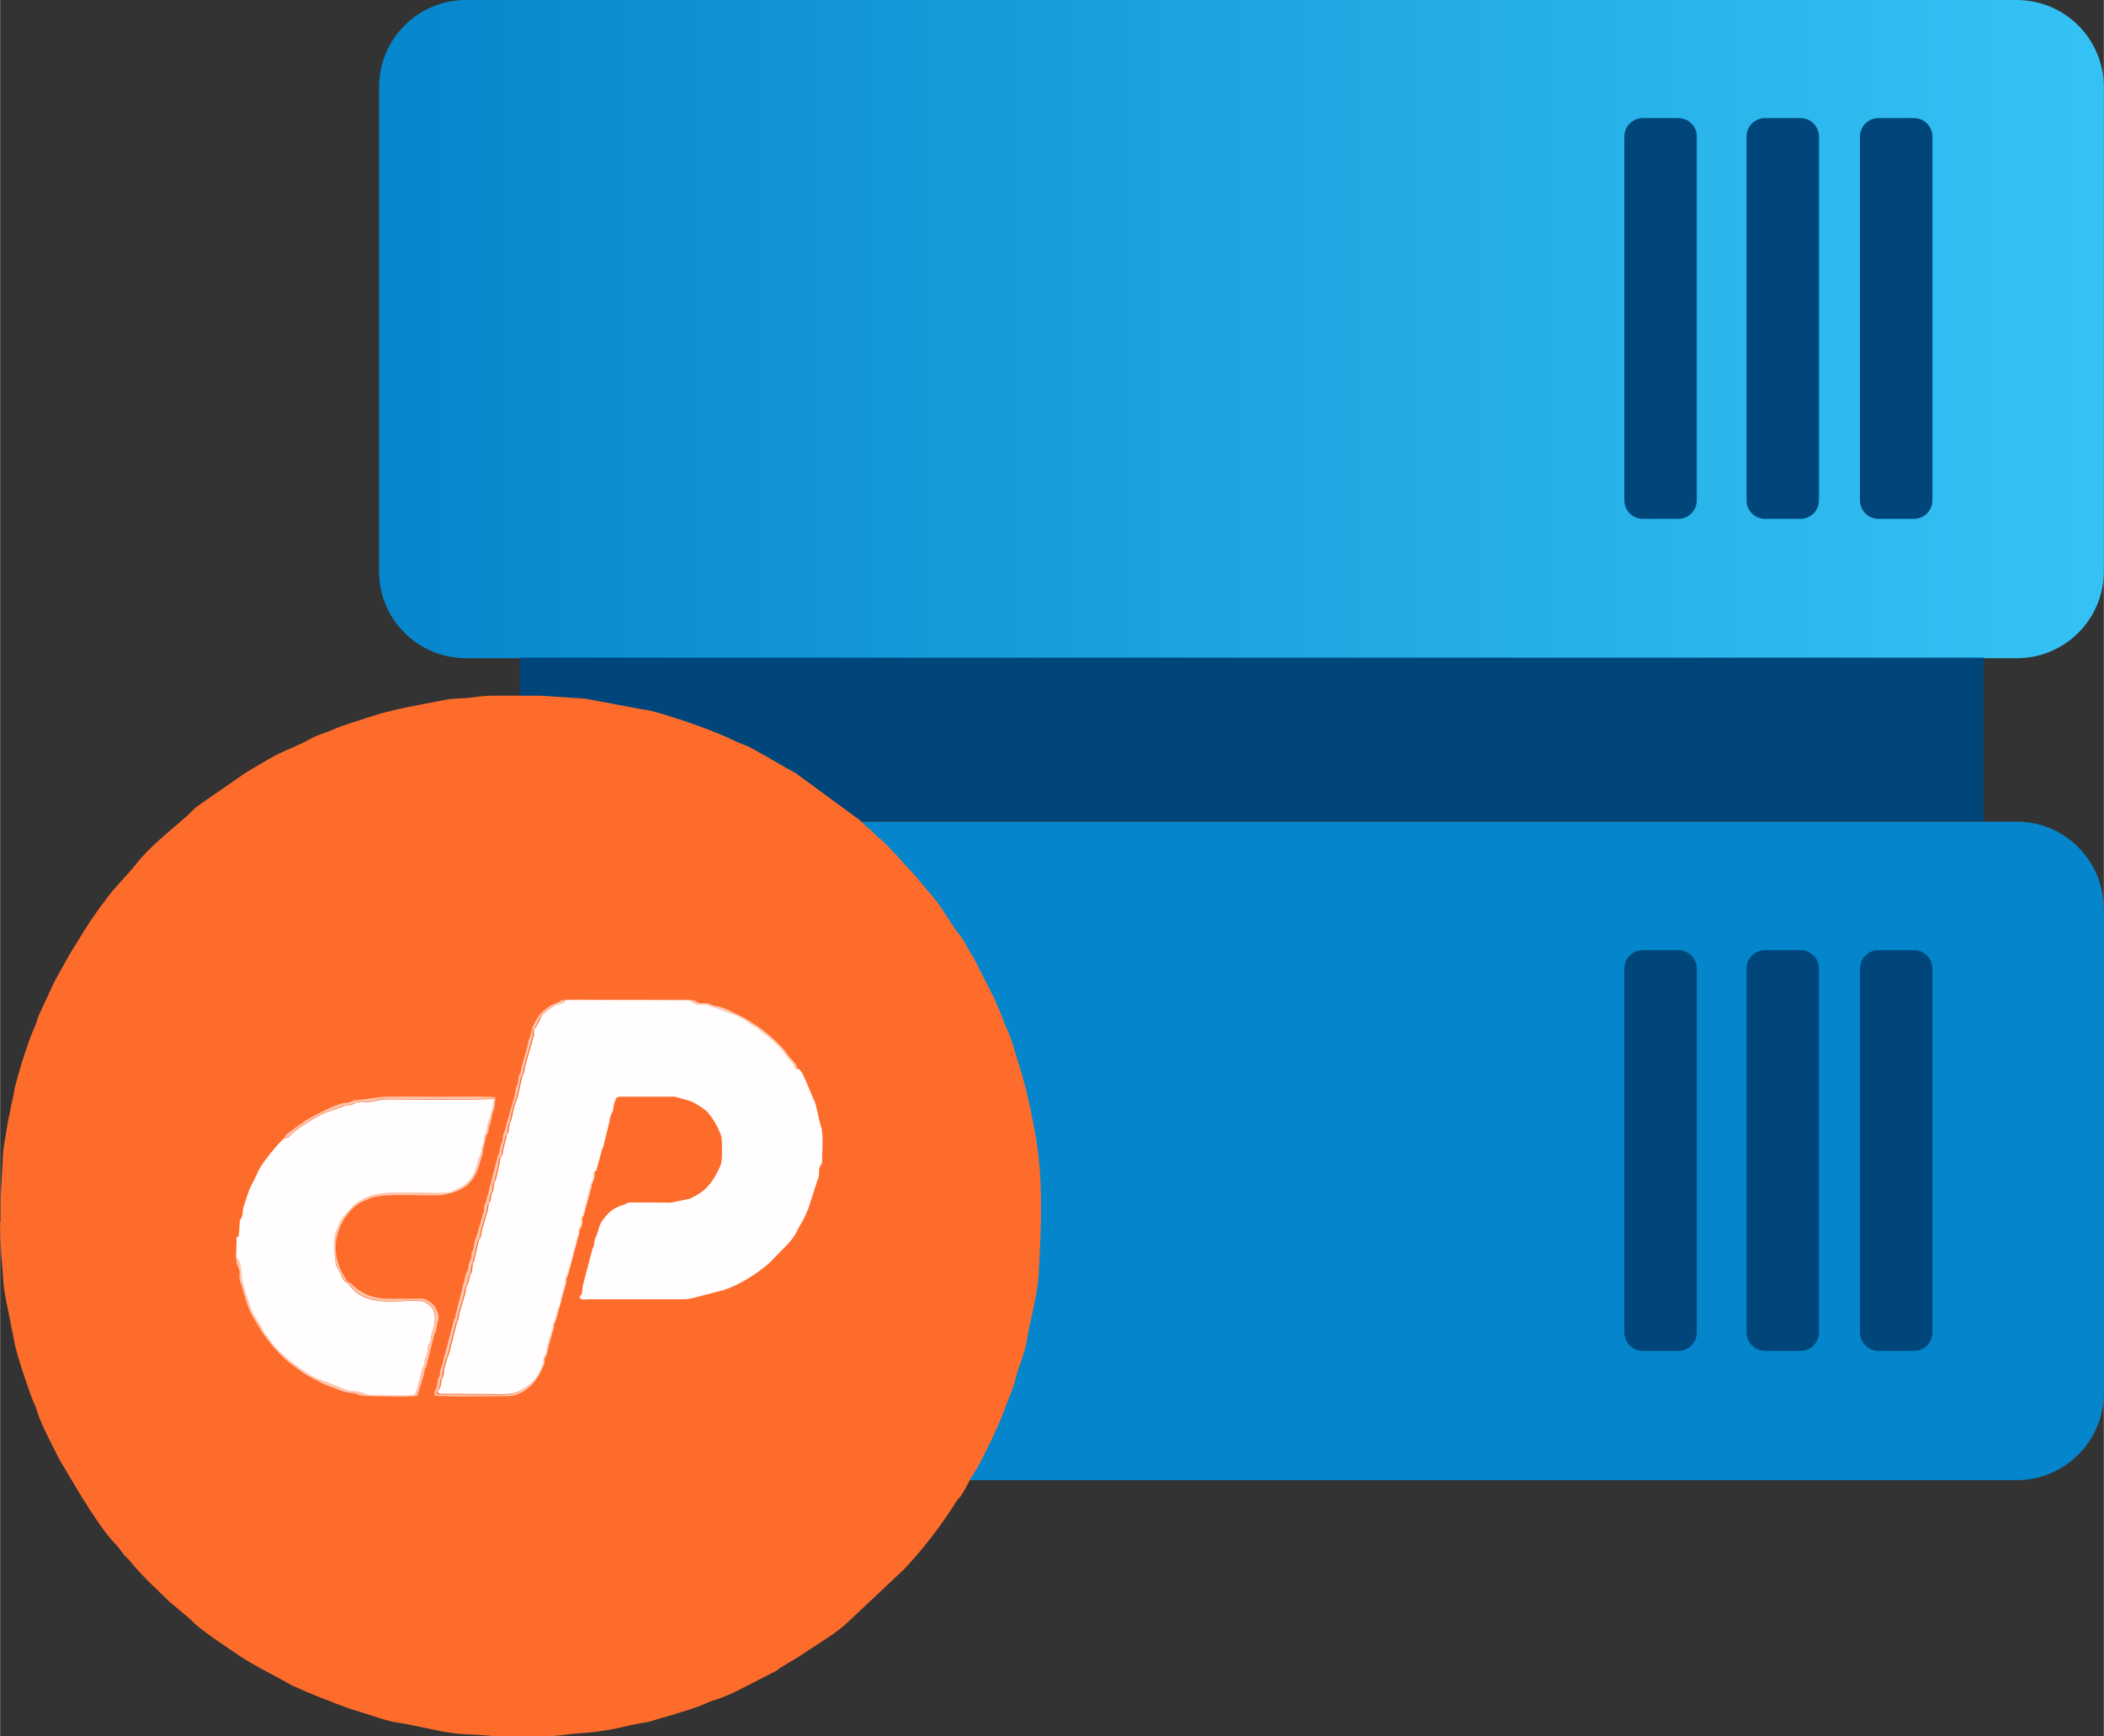
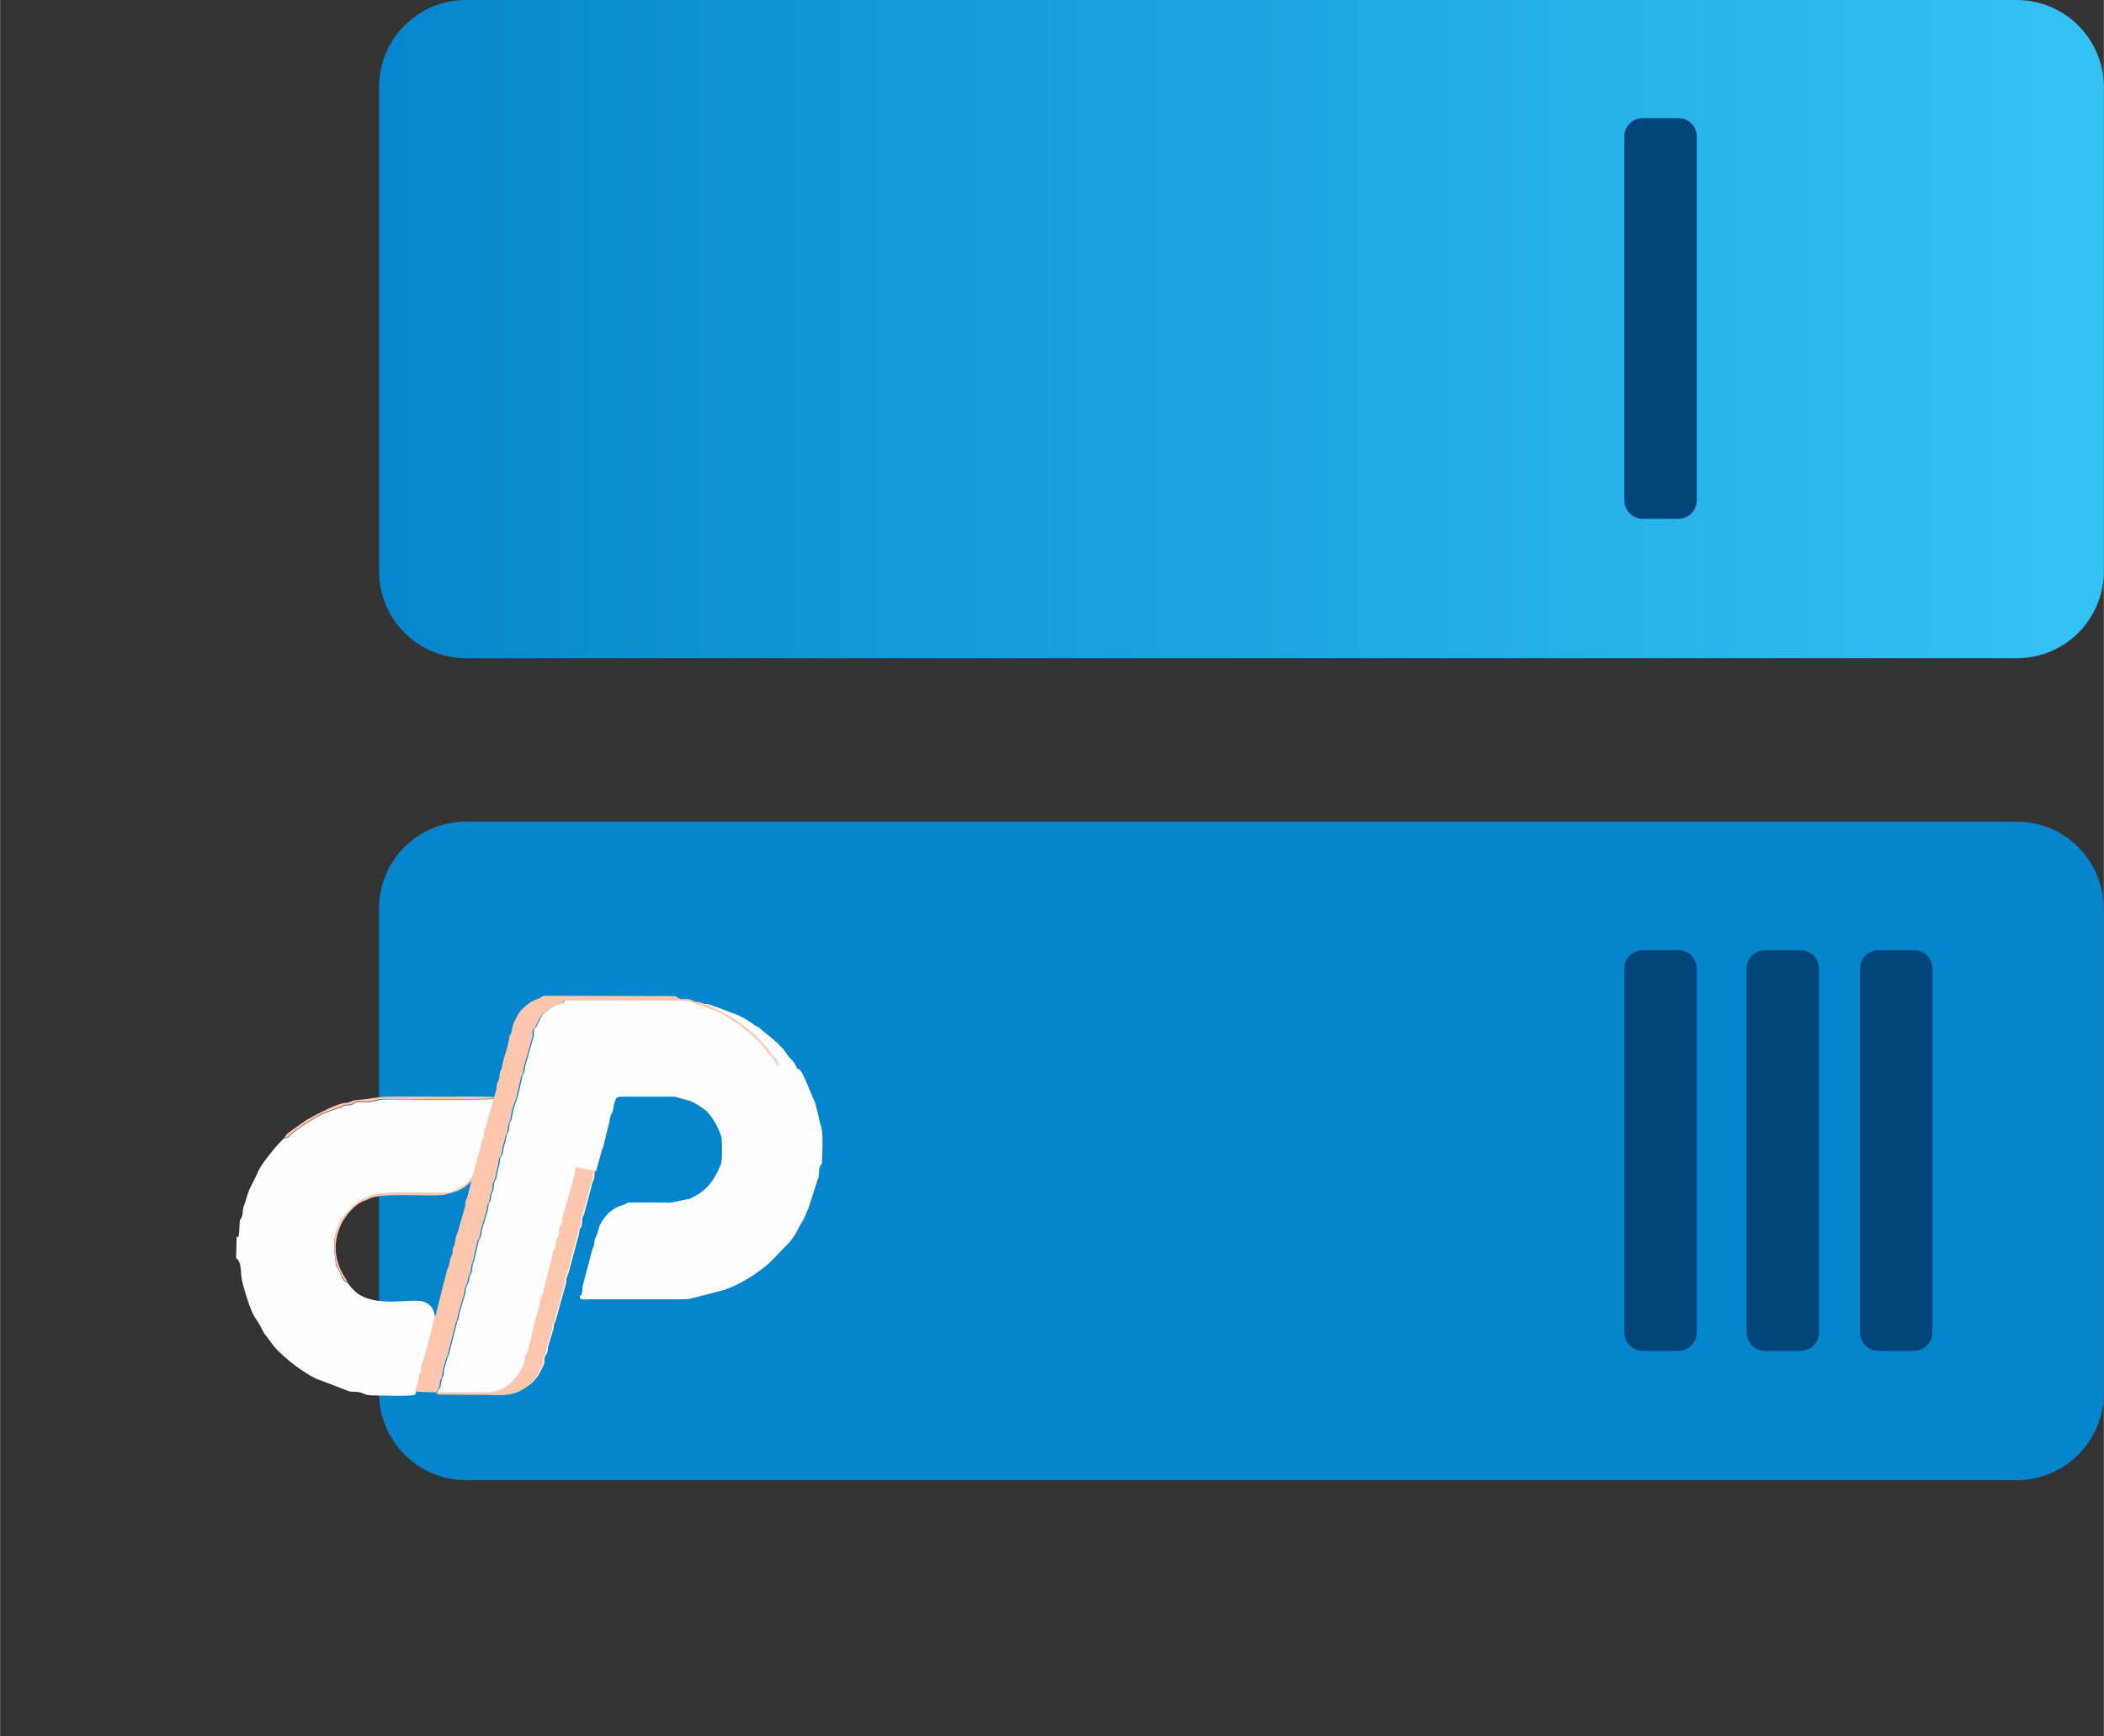
<svg xmlns="http://www.w3.org/2000/svg" xmlns:xlink="http://www.w3.org/1999/xlink" xml:space="preserve" width="12.013mm" height="9.915mm" version="1.1" style="shape-rendering:geometricPrecision; text-rendering:geometricPrecision; image-rendering:optimizeQuality; fill-rule:evenodd; clip-rule:evenodd" viewBox="0 0 76.95 63.52">
  <rect x="0" y="0" width="76.95" height="63.52" fill="#333333" stroke="none" />
  <defs>
    <style type="text/css"> .fil3 {fill:#FE6C2C} .fil5 {fill:#FFC6AE} .fil4 {fill:#FFFDFD} .fil2 {fill:#00467A;fill-rule:nonzero} .fil0 {fill:url(#id0);fill-rule:nonzero} .fil1 {fill:url(#id1);fill-rule:nonzero} </style>
    <linearGradient id="id0" gradientUnits="userSpaceOnUse" x1="12.74" y1="10.92" x2="76.22" y2="10.92">
      <stop offset="0" style="stop-opacity:1; stop-color:#0585CC" />
      <stop offset="1" style="stop-opacity:1; stop-color:#34C2F4" />
    </linearGradient>
    <linearGradient id="id1" gradientUnits="userSpaceOnUse" xlink:href="#id0" x1="41891.09" y1="-6936.07" x2="44462.2" y2="-6936.07"> </linearGradient>
  </defs>
  <g id="Layer_x0020_1">
    <g id="_1651466843520">
      <path class="fil0" d="M76.95 3.17l0 17.74c-0.01,1.76 -1.43,3.17 -3.19,3.17 0,0 0,0 0,0l-56.73 0c-1.75,-0.01 -3.17,-1.42 -3.17,-3.17l-0 -17.74c0.01,-1.75 1.43,-3.17 3.17,-3.17l56.73 0c0,0 0,0 0,0 1.76,0 3.18,1.42 3.19,3.17l0 0z" />
      <path class="fil1" d="M76.95 33.23l0 17.73c-0,1.76 -1.43,3.19 -3.19,3.19l-56.73 0c-1.75,-0.01 -3.17,-1.43 -3.17,-3.19 0,0 0,0 0,0l-0 -17.73c0,-1.75 1.42,-3.17 3.17,-3.17l56.73 0c0,-0 0.01,-0 0.01,-0 1.75,0 3.17,1.42 3.17,3.17 0,0 0,0 0,0l0 0z" />
-       <rect class="fil2" x="19.01" y="24.06" width="53.54" height="5.98" />
      <path class="fil2" d="M60.09 4.32l1.29 0c0.38,0 0.68,0.3 0.68,0.68l0 13.3c0,0.38 -0.3,0.68 -0.68,0.68l-1.29 0c-0.38,0 -0.68,-0.3 -0.68,-0.68l0 -13.3c0,-0.38 0.3,-0.68 0.68,-0.68z" />
-       <path class="fil2" d="M64.56 4.32l1.29 0c0.38,0 0.68,0.3 0.68,0.68l0 13.3c0,0.38 -0.3,0.68 -0.68,0.68l-1.29 0c-0.38,0 -0.68,-0.3 -0.68,-0.68l0 -13.3c0,-0.38 0.3,-0.68 0.68,-0.68z" />
-       <path class="fil2" d="M68.71 4.32l1.29 0c0.38,0 0.68,0.3 0.68,0.68l0 13.3c0,0.38 -0.3,0.68 -0.68,0.68l-1.29 0c-0.38,0 -0.68,-0.3 -0.68,-0.68l0 -13.3c0,-0.38 0.3,-0.68 0.68,-0.68z" />
      <path class="fil2" d="M60.09 34.76l1.29 0c0.38,-0 0.68,0.3 0.68,0.68l0 13.3c0,0.38 -0.3,0.68 -0.68,0.68l-1.29 0c-0.38,-0 -0.68,-0.31 -0.68,-0.68l0 -13.3c0,-0.38 0.3,-0.68 0.68,-0.68z" />
      <path class="fil2" d="M64.56 34.76l1.29 0c0.38,-0 0.68,0.3 0.68,0.68l0 13.3c0,0.38 -0.3,0.68 -0.68,0.68l-1.29 0c-0.38,-0 -0.68,-0.31 -0.68,-0.68l0 -13.3c0,-0.38 0.3,-0.68 0.68,-0.68z" />
      <path class="fil2" d="M68.71 34.76l1.29 0c0.38,-0 0.68,0.3 0.68,0.68l0 13.3c0,0.38 -0.3,0.68 -0.68,0.68l-1.29 0c-0.38,-0 -0.68,-0.31 -0.68,-0.68l0 -13.3c0,-0.38 0.3,-0.68 0.68,-0.68z" />
-       <path class="fil3" d="M-0 44.7c0,0.53 0.02,1.06 0.07,1.55 0.04,0.37 0.03,0.67 0.1,1.07l0.38 1.92c0.15,0.61 0.35,1.15 0.55,1.74 0.07,0.19 0.09,0.25 0.17,0.42 0.07,0.15 0.09,0.27 0.15,0.43 0.21,0.54 0.49,1.04 0.74,1.55l0.87 1.46c0.08,0.1 0.16,0.25 0.23,0.36 0.3,0.45 0.61,0.93 0.98,1.31 0.11,0.11 0.16,0.21 0.26,0.33 0.09,0.12 0.19,0.18 0.28,0.3 0.42,0.53 0.94,0.99 1.42,1.46l0.63 0.53c0.12,0.09 0.19,0.18 0.3,0.28 0.4,0.35 1.19,0.87 1.68,1.2 0.48,0.31 0.99,0.57 1.49,0.84l0.38 0.21c0.67,0.31 1.36,0.57 2.05,0.83l0.89 0.28c0.28,0.09 0.63,0.21 0.92,0.25 0.48,0.06 1.27,0.27 1.93,0.37 0.53,0.08 1.11,0.06 1.62,0.13 0.03,0 0.06,0.01 0.1,0.01l1.58 0c0.33,-0.01 0.61,-0.03 0.75,-0.05 0.86,-0.12 0.97,-0.04 2.07,-0.26 0.32,-0.07 0.62,-0.15 0.97,-0.2 0.17,-0.02 0.3,-0.07 0.46,-0.12 0.14,-0.04 0.29,-0.08 0.45,-0.13 0.44,-0.14 0.9,-0.26 1.31,-0.44 0.15,-0.06 0.24,-0.11 0.42,-0.16 0.56,-0.18 1.07,-0.48 1.59,-0.74l0.57 -0.29c0.1,-0.06 0.1,-0.07 0.18,-0.13 0.3,-0.19 0.6,-0.34 0.89,-0.55l0.54 -0.35c0.34,-0.22 0.71,-0.46 1.01,-0.74l2.08 -1.96c0.67,-0.7 1.4,-1.65 1.9,-2.46 0.05,-0.08 0.07,-0.09 0.14,-0.17 0.17,-0.22 0.28,-0.49 0.43,-0.74l0.22 -0.36c0.23,-0.39 0.81,-1.62 0.94,-1.98 0.15,-0.45 0.35,-0.83 0.46,-1.29 0.11,-0.45 0.33,-0.89 0.4,-1.35 0.13,-0.84 0.39,-1.61 0.44,-2.48 0.03,-0.63 0.07,-1.28 0.08,-1.92l0 -0.93c-0.01,-0.59 -0.05,-1.18 -0.13,-1.77 -0.05,-0.35 -0.11,-0.67 -0.17,-0.96 -0.14,-0.78 -0.34,-1.55 -0.58,-2.3 -0.12,-0.37 -0.2,-0.72 -0.37,-1.07 -0.13,-0.27 -0.21,-0.58 -0.34,-0.83 -0.04,-0.08 -0.05,-0.13 -0.09,-0.22l-0.77 -1.52c-0.2,-0.29 -0.33,-0.63 -0.55,-0.89 -0.24,-0.29 -0.55,-0.85 -0.82,-1.2 -0.05,-0.07 -0.07,-0.08 -0.12,-0.15l-0.41 -0.48c-0.33,-0.42 -0.64,-0.71 -0.82,-0.93l-0.55 -0.58c-0.12,-0.12 -0.2,-0.16 -0.31,-0.27 -0.12,-0.11 -0.18,-0.19 -0.3,-0.28 -0.13,-0.1 -0.18,-0.18 -0.3,-0.28l-2.33 -1.71c-0.14,-0.08 -0.23,-0.13 -0.38,-0.21l-0.74 -0.43c-0.26,-0.13 -0.5,-0.3 -0.77,-0.4 -0.17,-0.06 -0.24,-0.09 -0.38,-0.16 -0.72,-0.36 -2.21,-0.87 -3.01,-1.08 -0.16,-0.04 -0.32,-0.05 -0.46,-0.08l-1.96 -0.37 -1.65 -0.11 -1.83 0c-0.22,0.01 -0.43,0.03 -0.63,0.06 -0.35,0.05 -0.62,0.02 -1.06,0.1 -0.94,0.19 -1.88,0.33 -2.79,0.64 -0.44,0.15 -0.86,0.26 -1.27,0.44 -0.28,0.12 -0.56,0.19 -0.83,0.34 -0.5,0.28 -1.06,0.46 -1.54,0.75 -0.34,0.21 -0.74,0.41 -1.06,0.65l-1.36 0.94c-0.11,0.09 -0.23,0.15 -0.33,0.26 -0.41,0.44 -1.49,1.21 -2.06,1.95 -0.29,0.37 -0.76,0.83 -1.06,1.23 -0.09,0.12 -0.16,0.22 -0.25,0.33l-0.24 0.34c-0.08,0.12 -0.15,0.21 -0.22,0.32l-0.67 1.08c-0.27,0.5 -0.56,0.95 -0.79,1.5l-0.36 0.77c-0.06,0.16 -0.08,0.27 -0.15,0.43 -0.06,0.15 -0.12,0.26 -0.17,0.41 -0.21,0.6 -0.39,1.14 -0.54,1.75 -0.04,0.15 -0.05,0.29 -0.09,0.46 -0.05,0.17 -0.07,0.33 -0.1,0.48 -0.08,0.32 -0.12,0.66 -0.18,0.98 -0.03,0.17 -0.05,0.29 -0.07,0.47l-0.09 1.66 0 0.91z" />
      <path class="fil4" d="M21.8 42.84l0.18 -0.65c0.03,-0.18 0.08,-0.17 0.1,-0.32l0.18 -0.73c0.06,-0.17 0.02,-0.2 0.08,-0.35 0.08,-0.17 0.07,-0.1 0.1,-0.32 0.02,-0.12 0.01,-0.08 0.05,-0.18 0.04,-0.08 0.01,-0.15 0.2,-0.17l1.99 0 0.57 0.16c0.03,0.01 0.14,0.07 0.18,0.09 0.09,0.05 0.26,0.16 0.35,0.23 0.26,0.19 0.59,0.84 0.61,1.04 0.02,0.23 0.03,0.82 -0.03,0.96 -0.22,0.54 -0.49,0.95 -1.05,1.21 -0.14,0.07 -0.01,0.03 -0.21,0.07 -0.84,0.16 -0.27,0.11 -1.29,0.11l-0.81 0c-0.12,0.02 -0.06,0.05 -0.21,0.09 -0.27,0.08 -0.46,0.19 -0.67,0.45 -0.28,0.35 -0.18,0.41 -0.34,0.75 -0.09,0.18 0.01,0.16 -0.12,0.43l-0.34 1.29c-0.04,0.13 -0.01,0.12 -0.03,0.24 -0.04,0.24 -0.03,0.05 -0.08,0.19 -0.06,0.15 0.23,0.1 0.39,0.1l3.35 0c0.2,-0 0.26,-0.01 0.41,-0.05l1.12 -0.29c0.01,-0 0.02,-0.01 0.03,-0.01 0.48,-0.16 1.15,-0.55 1.64,-0.99l0.71 -0.73c0.26,-0.3 0.29,-0.46 0.42,-0.67 0.18,-0.28 0.19,-0.4 0.28,-0.57l0.34 -1.06c0.1,-0.21 0.01,-0.3 0.09,-0.49 0.09,-0.2 0.07,0.09 0.08,-0.45 0.01,-0.27 0.04,-0.84 -0.06,-1.06 -0.03,-0.07 -0.15,-0.72 -0.23,-0.9 -0.04,-0.09 -0,0.01 -0.04,-0.08l-0.3 -0.71c-0.01,-0.01 -0.03,-0.05 -0.04,-0.08 -0.02,-0.05 -0.03,-0.07 -0.05,-0.11 -0.03,-0.06 -0.09,-0.13 -0.12,-0.16 -0.16,-0.07 -0.04,0.02 -0.14,-0.16 -0.13,-0.23 -0.18,-0.2 -0.31,-0.39 -0.09,-0.14 -0.11,-0.17 -0.22,-0.28 -0.34,-0.35 -0.42,-0.36 -0.77,-0.67 -0.12,-0.1 -0.13,-0.06 -0.24,-0.15 -0.51,-0.38 -0.73,-0.37 -1.15,-0.56l-0.52 -0.18c-0.16,-0.02 -0.3,0.02 -0.37,-0.01 -0.13,-0.05 -0.11,-0.12 -0.32,-0.14l-4.32 -0.01c-0.34,0.01 -0.11,0.04 -0.34,0.14 -0.15,0.06 -0.05,-0.06 -0.27,0.09 -0.59,0.38 -0.43,0.41 -0.65,0.76 -0.09,0.14 -0.06,-0.01 -0.09,0.17 -0.01,0.12 0.03,0.02 -0,0.17l-0.31 1.09c-0.03,0.11 -0.01,0.13 -0.04,0.23 -0.05,0.15 -0.03,0.03 -0.07,0.16l-0.16 0.73c-0.1,0.25 -0.18,0.51 -0.22,0.77 -0.03,0.21 -0.08,0.1 -0.1,0.36 -0.04,0.36 -0.07,0.12 -0.1,0.36l-0.1 0.39c-0.03,0.1 -0.01,0.13 -0.04,0.22 -0.06,0.18 -0.08,0.01 -0.11,0.35l-0.13 0.57c-0.04,0.11 -0.03,0.02 -0.07,0.16 -0.02,0.08 -0.01,0.12 -0.02,0.21 -0.03,0.13 -0.05,0.1 -0.08,0.21 -0.02,0.09 -0.01,0.12 -0.03,0.2 -0.06,0.2 -0.04,-0.09 -0.1,0.36l-0.21 0.71c-0.03,0.09 -0.01,0.12 -0.04,0.23 -0.06,0.2 -0.03,0.02 -0.08,0.17l-0.18 0.78c-0.05,0.1 -0.03,-0.05 -0.05,0.18 -0.04,0.38 -0.06,0.15 -0.11,0.39 -0.02,0.09 -0,0.09 -0.05,0.2 -0.08,0.22 -0.07,0.08 -0.1,0.37l-0.21 0.71c-0.09,0.52 -0.06,0.16 -0.11,0.42l-0.28 1.1c-0.03,0.1 -0.05,0.09 -0.07,0.19l-0.11 0.38c-0.02,0.08 -0,0.13 -0.02,0.21 -0.05,0.22 -0.04,-0.1 -0.1,0.36 -0.03,0.22 -0.24,0.24 -0.02,0.32l1.67 0.01c0.52,0 0.96,0.08 1.4,-0.21 0.03,-0.02 0.08,-0.05 0.12,-0.08 0.22,-0.14 0.38,-0.34 0.49,-0.57l0.1 -0.21c0.06,-0.14 -0,-0.17 0.05,-0.3 0.03,-0.08 0.05,-0.06 0.08,-0.15 0.03,-0.1 0.01,-0.1 0.03,-0.2l0.2 -0.67c0.05,-0.25 -0.05,0.01 0.09,-0.33l0.37 -1.34c0.05,-0.21 -0.06,0.01 0.09,-0.37l0.38 -1.41c0.03,-0.31 0.04,-0.13 0.1,-0.33 0.03,-0.1 0.01,-0.12 0.02,-0.21 0.02,-0.17 0.02,-0.06 0.06,-0.17l0.28 -1.04c0.03,-0.21 0.07,-0.17 0.1,-0.33 0.03,-0.15 -0.04,-0.26 0.12,-0.27z" />
      <path class="fil4" d="M10.41 41.62c-0.26,0.22 -0.84,0.94 -0.98,1.24 -0.01,0.01 -0.02,0.04 -0.02,0.06 -0.31,0.66 -0.24,0.38 -0.47,1.13 -0.05,0.16 -0.02,0.01 -0.05,0.15 -0.03,0.14 0,0.19 -0.05,0.31 -0.06,0.17 -0.07,0.02 -0.08,0.26 -0.04,0.87 -0.09,0.29 -0.11,0.51l-0.02 0.75c0.14,0.06 0.17,0.33 0.18,0.5 0.02,0.35 0.1,0.57 0.2,0.9 0.3,0.95 0.33,0.68 0.59,1.24 0.06,0.12 0.05,0.11 0.14,0.21l0.16 0.22c0.31,0.45 1.12,1.08 1.66,1.34l0.06 0.02c0.01,0 0.02,0.01 0.03,0.01l1.12 0.43c0.09,0.02 0.16,0.01 0.29,0.02 0.3,0.04 0.22,0.13 0.63,0.13 0.36,-0 1.18,0.04 1.48,-0.02 0.1,-0.18 0.21,-0.7 0.26,-0.91 0.03,-0.11 0.05,-0.09 0.08,-0.18 0.08,-0.22 -0.06,-0 0.1,-0.4 0.06,-0.14 0.02,-0.12 0.04,-0.26 0.04,-0.2 0.03,-0.06 0.08,-0.19 0.06,-0.16 0.02,-0.14 0.05,-0.28 0.02,-0.11 0.4,-0.93 -0.29,-1.19 -0.4,-0.15 -1.76,0.26 -2.49,-0.36 -0.05,-0.05 -0.09,-0.09 -0.15,-0.15l-0.14 -0.18c-0.16,-0.06 -0.21,-0.19 -0.24,-0.28 -0.27,-0.62 -0.15,-0.1 -0.24,-0.84 -0.02,-0.17 -0.01,-0.57 0.05,-0.73 0.01,-0.01 0.02,-0.04 0.03,-0.06 0.08,-0.17 0.11,-0.34 0.26,-0.51 0.29,-0.31 0.38,-0.51 0.95,-0.74 0.65,-0.26 2.54,-0.04 2.99,-0.15l0.28 -0.14c0.02,-0.01 0.06,-0.03 0.08,-0.04 0.06,-0.03 0.09,-0.05 0.14,-0.09 0.14,-0.11 0.29,-0.31 0.35,-0.47 0,-0.01 0.01,-0.02 0.01,-0.03 0.16,-0.42 0.05,-0.16 0.13,-0.44l0.08 -0.17c0.06,-0.16 -0.01,-0.16 0.08,-0.35 0.11,-0.24 0.02,-0.18 0.07,-0.35 0.06,-0.19 0.06,0.02 0.09,-0.29 0.02,-0.19 0.22,-0.59 0.25,-1.05 -0.32,0.05 -3.49,0.02 -3.91,0.02 -0.3,-0 -0.32,0.04 -0.55,0.08 -0.2,0.04 -0.25,0 -0.49,0.02 -0.19,0.01 -0.11,0.04 -0.23,0.08 -0.14,0.06 -0.17,0.01 -0.3,0.05 -0.09,0.03 -0.07,0.06 -0.22,0.09l-0.48 0.17c-0.38,0.17 -0.95,0.53 -1.24,0.79 -0.12,0.11 -0.06,0.11 -0.24,0.14z" />
-       <path class="fil5" d="M21.8 42.84c-0.16,0.01 -0.09,0.12 -0.12,0.27 -0.03,0.16 -0.07,0.12 -0.1,0.33l-0.28 1.04c-0.05,0.11 -0.04,0 -0.06,0.17 -0.01,0.09 0.01,0.12 -0.02,0.21 -0.06,0.2 -0.06,0.02 -0.1,0.33l-0.38 1.41c-0.15,0.38 -0.04,0.16 -0.09,0.37l-0.37 1.34c-0.14,0.34 -0.04,0.08 -0.09,0.33l-0.2 0.67c-0.02,0.1 0,0.1 -0.03,0.2 -0.03,0.09 -0.05,0.07 -0.08,0.15 -0.05,0.13 0.01,0.16 -0.05,0.3l-0.1 0.21c-0.11,0.23 -0.27,0.43 -0.49,0.57 -0.04,0.02 -0.08,0.06 -0.12,0.08 -0.45,0.29 -0.88,0.21 -1.4,0.21l-1.67 -0.01c-0.22,-0.08 -0.01,-0.1 0.02,-0.32 0.06,-0.46 0.05,-0.14 0.1,-0.36 0.02,-0.08 0,-0.13 0.02,-0.21l0.11 -0.38c0.02,-0.1 0.04,-0.09 0.07,-0.19l0.28 -1.1c0.05,-0.26 0.02,0.1 0.11,-0.42l0.21 -0.71c0.03,-0.29 0.02,-0.15 0.1,-0.37 0.04,-0.11 0.03,-0.11 0.05,-0.2 0.05,-0.25 0.06,-0.01 0.11,-0.39 0.03,-0.22 0,-0.07 0.05,-0.18l0.18 -0.78c0.05,-0.16 0.02,0.02 0.08,-0.17 0.03,-0.11 0.01,-0.13 0.04,-0.23l0.21 -0.71c0.07,-0.45 0.05,-0.15 0.1,-0.36 0.02,-0.08 0.01,-0.11 0.03,-0.2 0.03,-0.11 0.05,-0.08 0.08,-0.21 0.02,-0.08 0,-0.12 0.02,-0.21 0.04,-0.14 0.04,-0.05 0.07,-0.16l0.13 -0.57c0.03,-0.34 0.05,-0.17 0.11,-0.35 0.03,-0.09 0.02,-0.12 0.04,-0.22l0.1 -0.39c0.04,-0.23 0.07,0.01 0.1,-0.36 0.03,-0.26 0.07,-0.15 0.1,-0.36 0.03,-0.26 0.12,-0.52 0.22,-0.77l0.16 -0.73c0.04,-0.13 0.02,-0.01 0.07,-0.16 0.03,-0.1 0.01,-0.12 0.04,-0.23l0.31 -1.09c0.04,-0.15 -0.01,-0.05 0,-0.17 0.02,-0.17 -0.01,-0.02 0.09,-0.17 0.22,-0.35 0.07,-0.38 0.65,-0.76 0.22,-0.14 0.12,-0.02 0.27,-0.09 0.22,-0.1 -0,-0.13 0.34,-0.14l4.32 0.01c0.21,0.02 0.19,0.09 0.32,0.14 0.07,0.03 0.21,-0.01 0.37,0.01l0.52 0.18c0.42,0.18 0.64,0.17 1.15,0.56 0.11,0.08 0.12,0.04 0.24,0.15 0.36,0.3 0.43,0.32 0.77,0.67 0.11,0.11 0.13,0.14 0.22,0.28 0.13,0.19 0.18,0.16 0.31,0.39 0.1,0.18 -0.02,0.09 0.14,0.16 -0.08,-0.21 -0.02,-0.17 -0.17,-0.32 -0.15,-0.15 -0.18,-0.28 -0.65,-0.75 -0.34,-0.34 -0.9,-0.73 -1.35,-0.95l-0.29 -0.14c-0.08,-0.04 0,-0 -0.08,-0.04 -0.12,-0.05 -0.25,-0.11 -0.35,-0.13 -0.09,-0.02 -0.11,-0.01 -0.2,-0.03 -0.09,-0.03 -0.11,-0.06 -0.19,-0.08 -0.19,-0.04 -0.24,0.03 -0.41,-0.05 -0.13,-0.06 0.06,-0.03 -0.16,-0.07l-4.71 -0.01c-0.21,0.04 -0.05,0.02 -0.19,0.08 -0.22,0.1 -0.32,0.1 -0.58,0.35 -0.1,0.09 -0.14,0.13 -0.21,0.25 -0.28,0.47 -0.19,0.54 -0.27,0.71 -0.06,0.14 -0.03,-0.03 -0.06,0.17 -0.05,0.34 -0.21,0.71 -0.25,0.97 -0.03,0.25 -0.08,0.13 -0.1,0.36 -0.05,0.38 -0.06,0.15 -0.1,0.36 -0.02,0.09 0,0.11 -0.03,0.21l-0.26 0.92c-0.12,0.38 -0.04,0.23 -0.16,0.53 -0.05,0.12 -0.01,0.06 -0.03,0.19 -0.03,0.22 -0.05,0.03 -0.11,0.42 -0.02,0.11 -0.01,0.07 -0.06,0.17l-0.44 1.7c-0.05,0.12 -0.04,0.03 -0.06,0.17 -0.02,0.11 0.01,0.1 -0.03,0.21l-0.22 0.76c-0.04,0.19 -0.09,0.18 -0.11,0.36 -0.06,0.41 -0.06,0.18 -0.1,0.36 -0.05,0.22 0.06,-0.01 -0.09,0.37 -0.04,0.11 -0.01,0.08 -0.04,0.19 -0.03,0.18 -0.04,0.09 -0.08,0.21l-0.38 1.5c-0.03,0.19 -0.01,0.07 -0.06,0.19l-0.33 1.26c-0.05,0.13 -0.06,0.27 -0.1,0.38 -0.15,0.38 -0.04,0.15 -0.09,0.38 -0.05,0.22 -0.05,-0.07 -0.1,0.36 -0.03,0.24 -0.11,0.15 -0.09,0.38 0.27,0.06 2.11,0.03 2.63,0.03 0.59,-0 1.04,-0.44 1.27,-0.92 0.1,-0.21 0.05,-0.13 0.1,-0.36 0.03,-0.14 0.09,-0.17 0.12,-0.3l0.22 -0.92c0.03,-0.21 -0.01,-0.03 0.05,-0.18l0.13 -0.48c0.04,-0.11 0.01,-0.09 0.03,-0.2 0.04,-0.21 0.08,-0.11 0.12,-0.32l0.35 -1.42c0.04,-0.15 0.03,-0.06 0.07,-0.18 0.03,-0.1 0.02,-0.11 0.04,-0.2 0.03,-0.15 0.09,-0.18 0.11,-0.3 0.03,-0.18 -0.06,-0.07 0.05,-0.3 0.1,-0.19 0.04,-0.14 0.09,-0.34l0.39 -1.4c0.03,-0.08 0.06,-0.3 0.08,-0.41z" />
+       <path class="fil5" d="M21.8 42.84c-0.16,0.01 -0.09,0.12 -0.12,0.27 -0.03,0.16 -0.07,0.12 -0.1,0.33l-0.28 1.04c-0.05,0.11 -0.04,0 -0.06,0.17 -0.01,0.09 0.01,0.12 -0.02,0.21 -0.06,0.2 -0.06,0.02 -0.1,0.33l-0.38 1.41c-0.15,0.38 -0.04,0.16 -0.09,0.37l-0.37 1.34c-0.14,0.34 -0.04,0.08 -0.09,0.33l-0.2 0.67c-0.02,0.1 0,0.1 -0.03,0.2 -0.03,0.09 -0.05,0.07 -0.08,0.15 -0.05,0.13 0.01,0.16 -0.05,0.3l-0.1 0.21c-0.11,0.23 -0.27,0.43 -0.49,0.57 -0.04,0.02 -0.08,0.06 -0.12,0.08 -0.45,0.29 -0.88,0.21 -1.4,0.21l-1.67 -0.01c-0.22,-0.08 -0.01,-0.1 0.02,-0.32 0.06,-0.46 0.05,-0.14 0.1,-0.36 0.02,-0.08 0,-0.13 0.02,-0.21l0.11 -0.38c0.02,-0.1 0.04,-0.09 0.07,-0.19l0.28 -1.1c0.05,-0.26 0.02,0.1 0.11,-0.42l0.21 -0.71c0.03,-0.29 0.02,-0.15 0.1,-0.37 0.04,-0.11 0.03,-0.11 0.05,-0.2 0.05,-0.25 0.06,-0.01 0.11,-0.39 0.03,-0.22 0,-0.07 0.05,-0.18l0.18 -0.78c0.05,-0.16 0.02,0.02 0.08,-0.17 0.03,-0.11 0.01,-0.13 0.04,-0.23l0.21 -0.71c0.07,-0.45 0.05,-0.15 0.1,-0.36 0.02,-0.08 0.01,-0.11 0.03,-0.2 0.03,-0.11 0.05,-0.08 0.08,-0.21 0.02,-0.08 0,-0.12 0.02,-0.21 0.04,-0.14 0.04,-0.05 0.07,-0.16l0.13 -0.57c0.03,-0.34 0.05,-0.17 0.11,-0.35 0.03,-0.09 0.02,-0.12 0.04,-0.22l0.1 -0.39c0.04,-0.23 0.07,0.01 0.1,-0.36 0.03,-0.26 0.07,-0.15 0.1,-0.36 0.03,-0.26 0.12,-0.52 0.22,-0.77l0.16 -0.73c0.04,-0.13 0.02,-0.01 0.07,-0.16 0.03,-0.1 0.01,-0.12 0.04,-0.23l0.31 -1.09c0.04,-0.15 -0.01,-0.05 0,-0.17 0.02,-0.17 -0.01,-0.02 0.09,-0.17 0.22,-0.35 0.07,-0.38 0.65,-0.76 0.22,-0.14 0.12,-0.02 0.27,-0.09 0.22,-0.1 -0,-0.13 0.34,-0.14l4.32 0.01l0.52 0.18c0.42,0.18 0.64,0.17 1.15,0.56 0.11,0.08 0.12,0.04 0.24,0.15 0.36,0.3 0.43,0.32 0.77,0.67 0.11,0.11 0.13,0.14 0.22,0.28 0.13,0.19 0.18,0.16 0.31,0.39 0.1,0.18 -0.02,0.09 0.14,0.16 -0.08,-0.21 -0.02,-0.17 -0.17,-0.32 -0.15,-0.15 -0.18,-0.28 -0.65,-0.75 -0.34,-0.34 -0.9,-0.73 -1.35,-0.95l-0.29 -0.14c-0.08,-0.04 0,-0 -0.08,-0.04 -0.12,-0.05 -0.25,-0.11 -0.35,-0.13 -0.09,-0.02 -0.11,-0.01 -0.2,-0.03 -0.09,-0.03 -0.11,-0.06 -0.19,-0.08 -0.19,-0.04 -0.24,0.03 -0.41,-0.05 -0.13,-0.06 0.06,-0.03 -0.16,-0.07l-4.71 -0.01c-0.21,0.04 -0.05,0.02 -0.19,0.08 -0.22,0.1 -0.32,0.1 -0.58,0.35 -0.1,0.09 -0.14,0.13 -0.21,0.25 -0.28,0.47 -0.19,0.54 -0.27,0.71 -0.06,0.14 -0.03,-0.03 -0.06,0.17 -0.05,0.34 -0.21,0.71 -0.25,0.97 -0.03,0.25 -0.08,0.13 -0.1,0.36 -0.05,0.38 -0.06,0.15 -0.1,0.36 -0.02,0.09 0,0.11 -0.03,0.21l-0.26 0.92c-0.12,0.38 -0.04,0.23 -0.16,0.53 -0.05,0.12 -0.01,0.06 -0.03,0.19 -0.03,0.22 -0.05,0.03 -0.11,0.42 -0.02,0.11 -0.01,0.07 -0.06,0.17l-0.44 1.7c-0.05,0.12 -0.04,0.03 -0.06,0.17 -0.02,0.11 0.01,0.1 -0.03,0.21l-0.22 0.76c-0.04,0.19 -0.09,0.18 -0.11,0.36 -0.06,0.41 -0.06,0.18 -0.1,0.36 -0.05,0.22 0.06,-0.01 -0.09,0.37 -0.04,0.11 -0.01,0.08 -0.04,0.19 -0.03,0.18 -0.04,0.09 -0.08,0.21l-0.38 1.5c-0.03,0.19 -0.01,0.07 -0.06,0.19l-0.33 1.26c-0.05,0.13 -0.06,0.27 -0.1,0.38 -0.15,0.38 -0.04,0.15 -0.09,0.38 -0.05,0.22 -0.05,-0.07 -0.1,0.36 -0.03,0.24 -0.11,0.15 -0.09,0.38 0.27,0.06 2.11,0.03 2.63,0.03 0.59,-0 1.04,-0.44 1.27,-0.92 0.1,-0.21 0.05,-0.13 0.1,-0.36 0.03,-0.14 0.09,-0.17 0.12,-0.3l0.22 -0.92c0.03,-0.21 -0.01,-0.03 0.05,-0.18l0.13 -0.48c0.04,-0.11 0.01,-0.09 0.03,-0.2 0.04,-0.21 0.08,-0.11 0.12,-0.32l0.35 -1.42c0.04,-0.15 0.03,-0.06 0.07,-0.18 0.03,-0.1 0.02,-0.11 0.04,-0.2 0.03,-0.15 0.09,-0.18 0.11,-0.3 0.03,-0.18 -0.06,-0.07 0.05,-0.3 0.1,-0.19 0.04,-0.14 0.09,-0.34l0.39 -1.4c0.03,-0.08 0.06,-0.3 0.08,-0.41z" />
      <path class="fil5" d="M10.41 41.62c0.18,-0.03 0.11,-0.03 0.24,-0.14 0.29,-0.26 0.86,-0.62 1.24,-0.79l0.48 -0.17c0.15,-0.04 0.13,-0.07 0.22,-0.09 0.13,-0.04 0.16,0.01 0.3,-0.05 0.12,-0.05 0.04,-0.07 0.23,-0.08 0.24,-0.02 0.29,0.02 0.49,-0.02 0.24,-0.05 0.25,-0.09 0.55,-0.08 0.41,0 3.59,0.03 3.91,-0.02 -0.03,0.46 -0.23,0.86 -0.25,1.05 -0.03,0.31 -0.03,0.11 -0.09,0.29 -0.06,0.17 0.03,0.11 -0.07,0.35 -0.08,0.18 -0.02,0.19 -0.08,0.35l-0.08 0.17c-0.07,0.28 0.04,0.02 -0.13,0.44 -0,0.01 -0.01,0.02 -0.01,0.03 -0.06,0.16 -0.21,0.36 -0.35,0.47 -0.05,0.04 -0.08,0.06 -0.14,0.09 -0.02,0.01 -0.05,0.03 -0.08,0.04l-0.28 0.14c-0.45,0.11 -2.34,-0.11 -2.99,0.15 -0.57,0.22 -0.66,0.43 -0.95,0.74 -0.16,0.17 -0.18,0.34 -0.26,0.51 -0.01,0.01 -0.02,0.04 -0.03,0.06 -0.06,0.16 -0.07,0.56 -0.05,0.73 0.1,0.74 -0.02,0.21 0.24,0.84 0.04,0.08 0.09,0.22 0.24,0.28 -0.05,-0.16 -0.77,-0.93 -0.25,-2.09 0.16,-0.35 0.5,-0.76 0.88,-0.9 0.13,-0.05 0.02,0 0.14,-0.06 0.49,-0.26 2.34,-0.06 2.8,-0.16 0.61,-0.14 0.99,-0.34 1.22,-0.99 0.05,-0.13 0.05,-0.22 0.11,-0.37 0.07,-0.18 0.03,-0.2 0.07,-0.35l0.09 -0.37c0.04,-0.23 0.06,-0.03 0.1,-0.31 0.04,-0.26 0.08,-0.16 0.1,-0.39 0.04,-0.31 0.14,-0.29 0.14,-0.78 -0.29,-0.04 -1.63,-0.02 -2.04,-0.02 -0.61,-0 -1.33,-0.01 -1.93,-0 -0.36,0.01 -0.59,0.08 -1.06,0.12 -0.17,0.01 -0.13,0.02 -0.25,0.06 -0.18,0.07 -0.15,0.03 -0.3,0.06 -0.35,0.08 -1.11,0.48 -1.37,0.64l-0.59 0.42c-0.1,0.07 -0.12,0.1 -0.17,0.21z" />
-       <path class="fil5" d="M12.72 46.91l0.14 0.18c0.06,0.06 0.1,0.1 0.15,0.15 0.73,0.62 2.09,0.22 2.49,0.36 0.7,0.26 0.31,1.08 0.29,1.19 -0.03,0.13 0.01,0.12 -0.05,0.28 -0.05,0.13 -0.04,-0.01 -0.08,0.19 -0.02,0.14 0.01,0.12 -0.04,0.26 -0.16,0.4 -0.03,0.18 -0.1,0.4 -0.03,0.1 -0.05,0.07 -0.08,0.18 -0.05,0.21 -0.17,0.73 -0.26,0.91 -0.3,0.07 -1.12,0.02 -1.48,0.02 -0.41,0 -0.33,-0.09 -0.63,-0.13 -0.13,-0.02 -0.19,-0 -0.29,-0.02l-1.12 -0.43c-0.01,-0 -0.02,-0.01 -0.03,-0.01l-0.06 -0.02c-0.53,-0.26 -1.35,-0.89 -1.66,-1.34l-0.16 -0.22c-0.09,-0.1 -0.09,-0.09 -0.14,-0.21 -0.26,-0.55 -0.29,-0.28 -0.59,-1.24 -0.1,-0.33 -0.19,-0.56 -0.2,-0.9 -0.01,-0.17 -0.04,-0.43 -0.18,-0.5 0.01,0.17 -0.02,0.16 0.05,0.3 0.16,0.34 -0.01,0.29 0.1,0.6 0.15,0.43 0.21,0.87 0.51,1.36 0.27,0.44 0.26,0.46 0.59,0.88 0.15,0.19 0.54,0.6 0.74,0.74 0.49,0.35 0.33,0.28 0.87,0.57 0.27,0.14 0.35,0.2 0.64,0.29 0.22,0.07 0.43,0.19 0.69,0.21 0.37,0.02 0.07,0.12 0.95,0.12 0.41,-0 1.1,0.04 1.48,-0.02l0.24 -0.77c0.06,-0.46 0.06,-0.11 0.11,-0.39l0.26 -1.04c0.05,-0.22 0.04,0.05 0.11,-0.4 0.02,-0.16 0.15,-0.24 -0.06,-0.62 -0.07,-0.13 -0.14,-0.18 -0.26,-0.25 -0.17,-0.11 -0.16,-0.08 -0.43,-0.08 -0.35,0 -0.7,-0 -1.05,0 -0.29,0 -0.58,-0.06 -0.83,-0.18 -0.45,-0.23 -0.44,-0.36 -0.62,-0.44z" />
    </g>
  </g>
</svg>